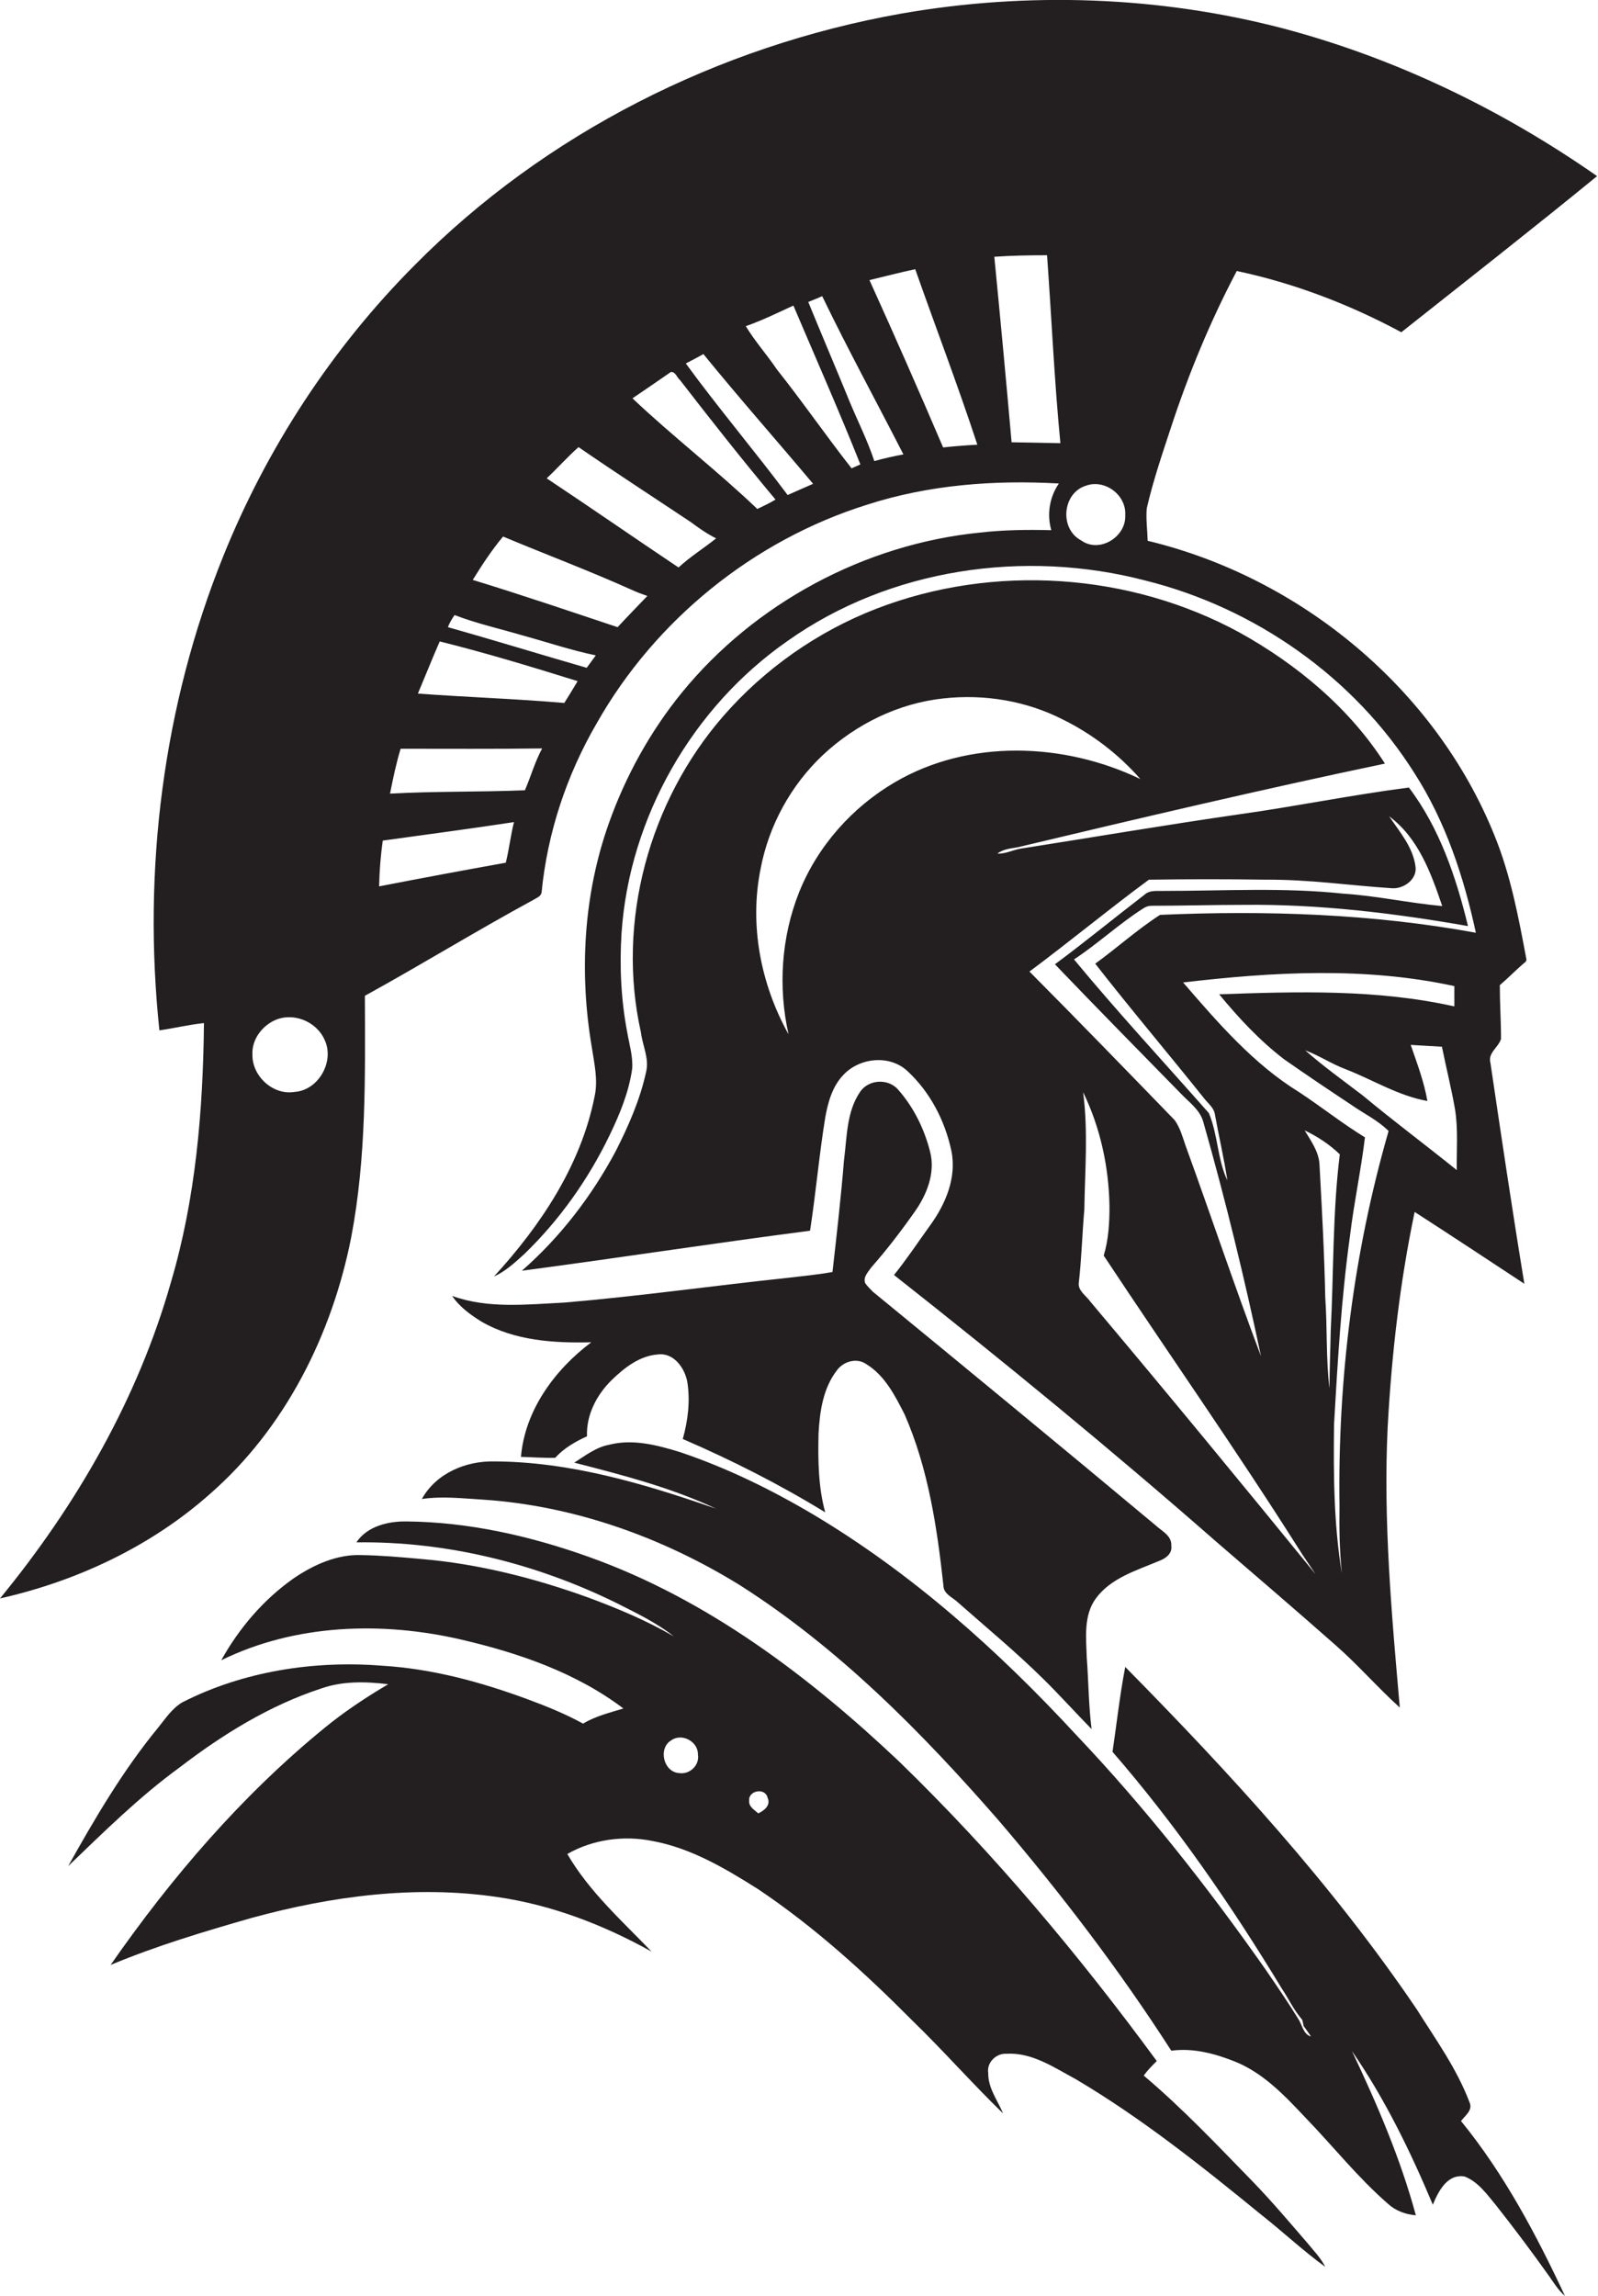
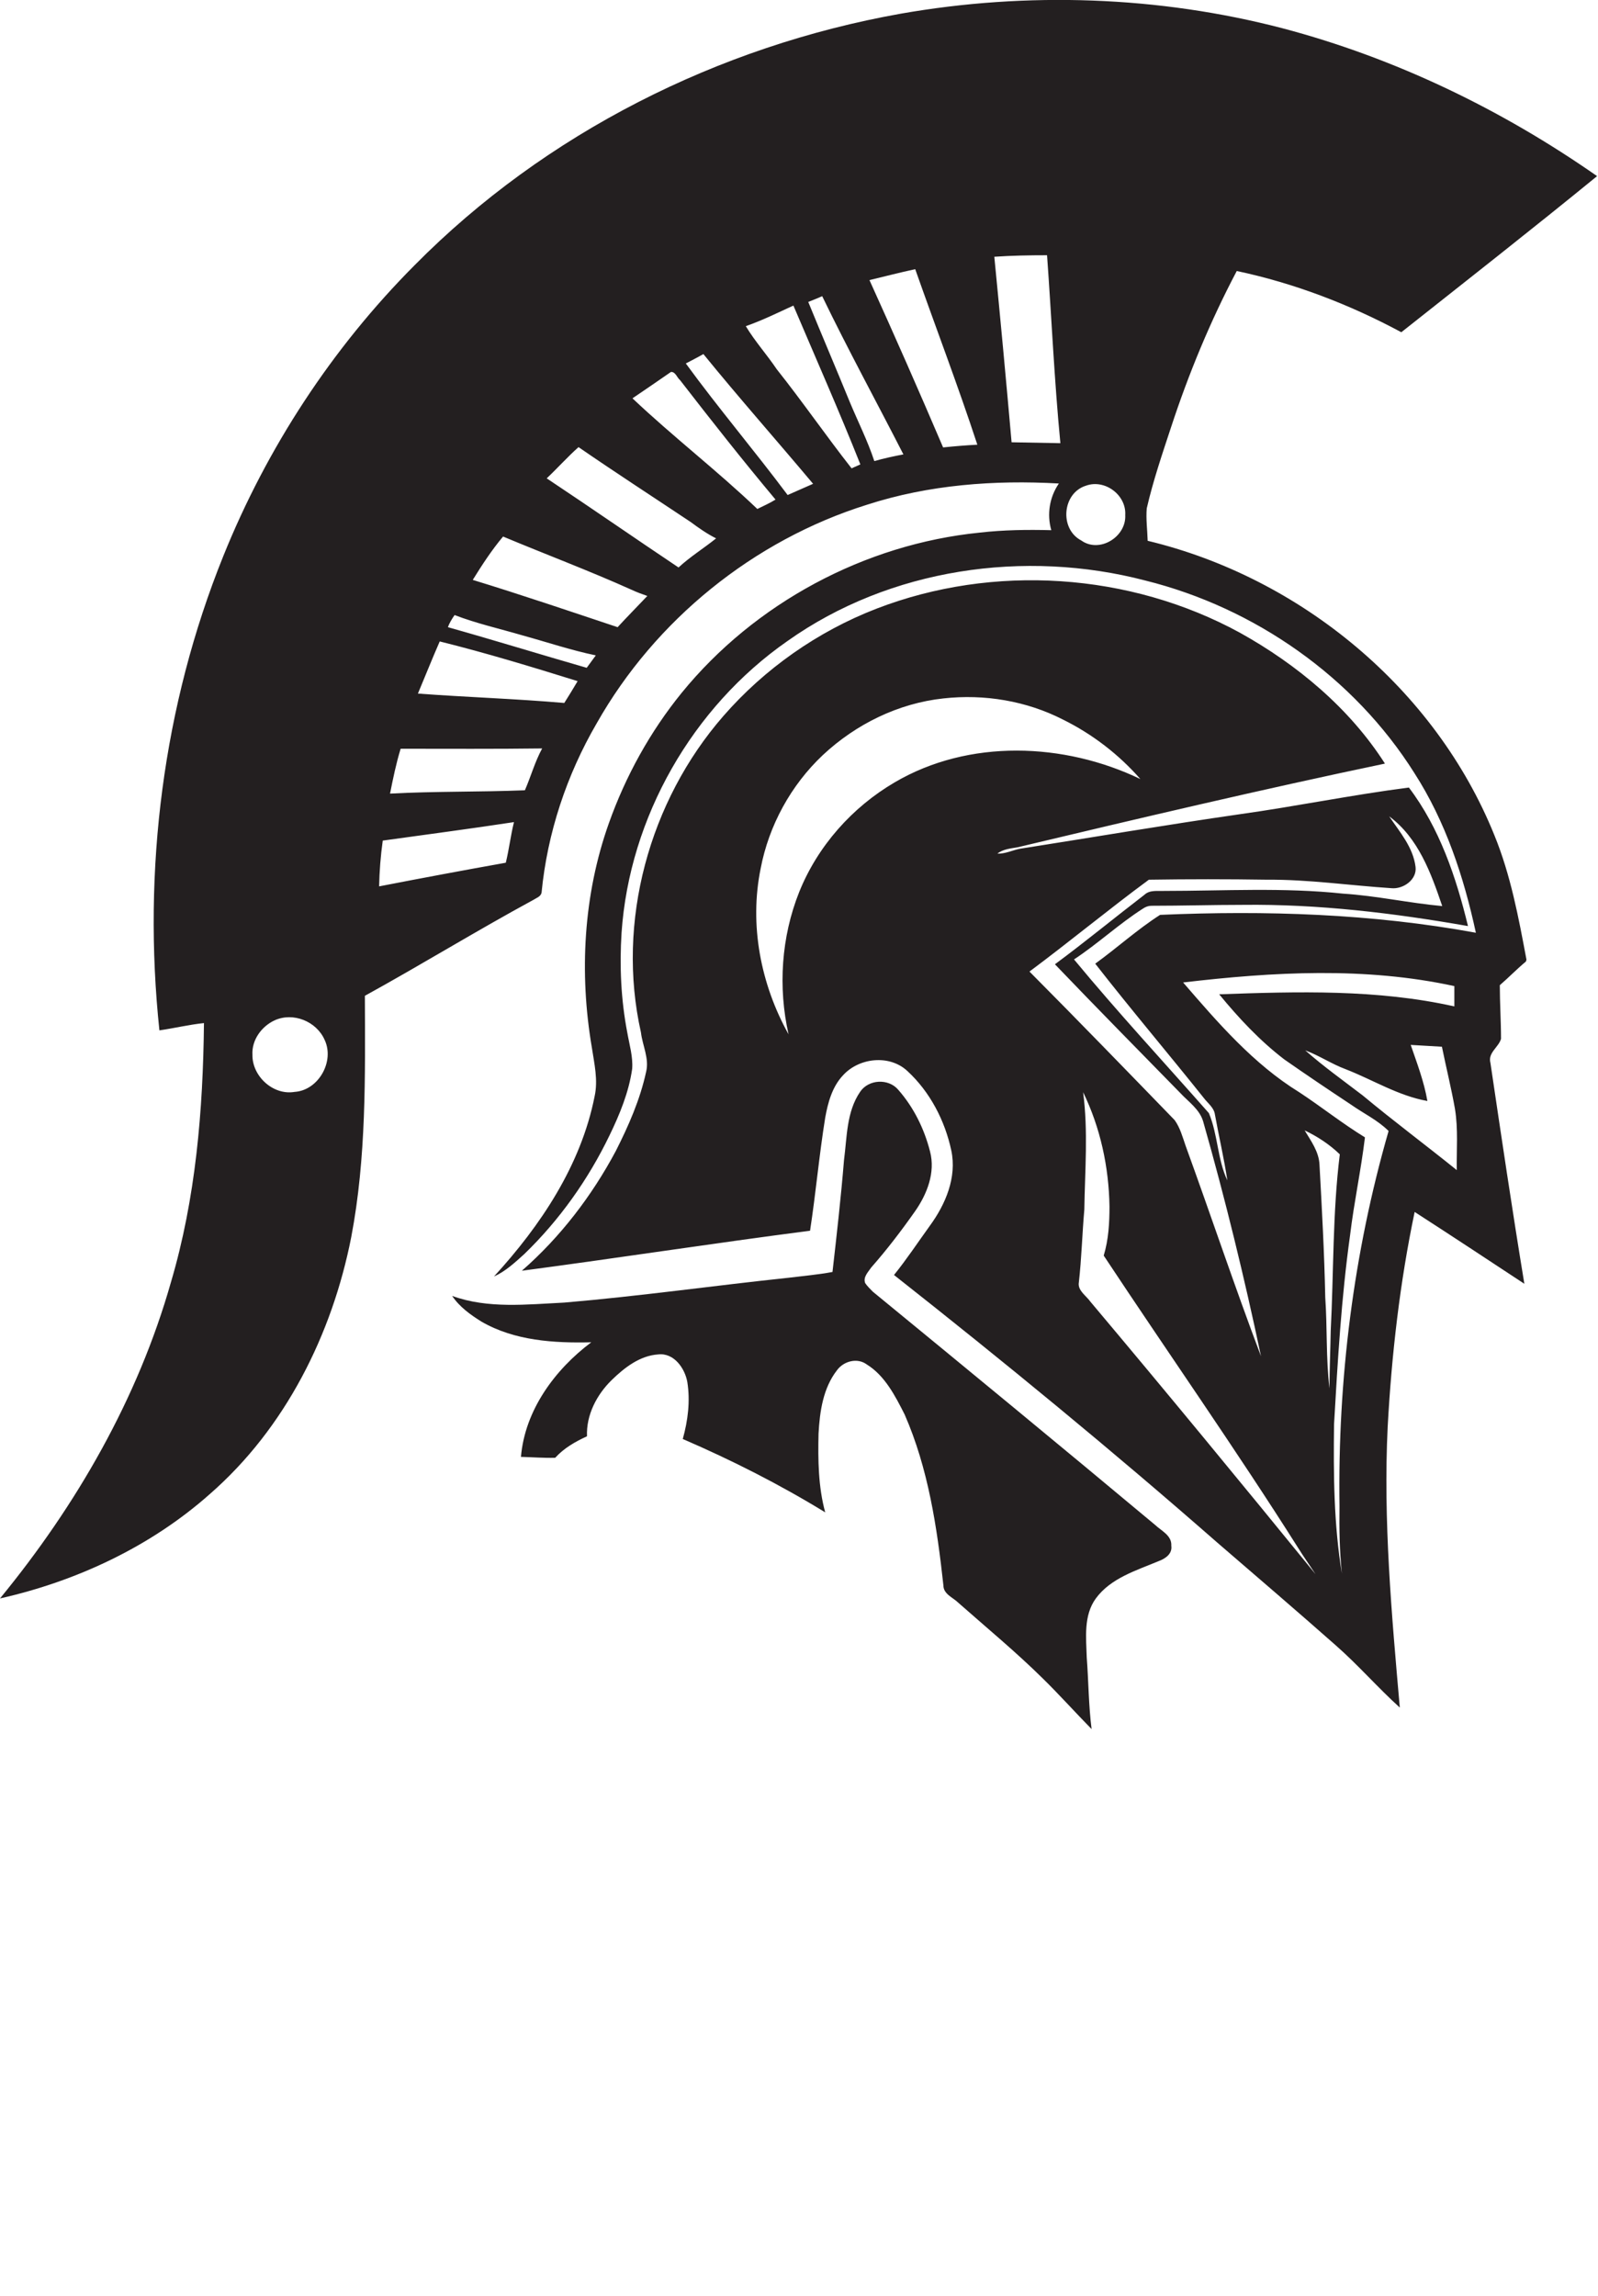
<svg xmlns="http://www.w3.org/2000/svg" version="1.1" id="Layer_1" x="0px" y="0px" viewBox="0 0 527.3 757.5" enable-background="new 0 0 527.3 757.5" xml:space="preserve">
  <g>
    <path fill="#231F20" d="M0,527.3c25.3-5.7,49.7-17.1,69.2-34.4c24.9-21.7,40.4-52.7,46.7-84.8c5-26.2,4.6-53,4.5-79.6   c18.7-10.3,36.9-21.5,55.7-31.7c0.9-0.6,2.3-1,2.6-2.3c1.9-19.7,8.3-38.9,18.2-55.9c19.3-34.1,51.8-60.4,89.2-72.1   c20.4-6.6,42-8.2,63.3-7c-3.1,4.5-4,10.2-2.5,15.4c-7.9-0.2-15.8-0.1-23.6,0.8c-38,3.8-74.3,23.3-98.4,52.9   c-10.4,12.8-18.5,27.5-24,43c-8.4,23.6-9.8,49.4-5.6,74c0.8,5.3,2.1,10.7,0.9,16.1c-4.5,22.7-17.8,42.6-33.2,59.4   c3.8-1.7,6.9-4.6,10-7.4c11.6-11.2,21.1-24.6,28.1-39.1c3.4-7,6.4-14.3,7.5-22c0.3-4-0.9-7.9-1.6-11.9c-2.1-10.9-2.6-22-1.9-33   c2.6-38.1,23.4-74.4,54.7-96.2c33.8-24,78.3-30.4,118.1-20c36.2,9,68.9,31.9,88.8,63.5c10.3,16,16.3,34.2,20.3,52.7   c-34.3-6.3-69.4-7.4-104.2-5.9c-7.5,4.8-14.2,10.9-21.4,16.1c11.7,15,24,29.5,35.9,44.4c1.3,1.7,3.3,3.1,3.6,5.4   c1.3,7.2,3,14.4,4.1,21.7c-3.3-6.9-3.1-15.1-6.1-22.2c-14.9-16.9-30.2-33.4-44.5-50.7c7.9-5.2,14.8-11.7,22.8-16.8   c0.9-0.6,1.8-0.9,2.8-0.9c10,0,20.1-0.3,30.1-0.3c24.9-0.3,49.8,2.7,74.3,7c-3.9-16.1-9.4-32.4-19.5-45.7   c-18.7,2.4-37.2,6.2-55.8,8.8c-24.3,3.5-48.4,7.6-72.6,11.4c-2.5,0.5-4.8,1.7-7.4,1.6c1.9-1.5,4.4-1.7,6.7-2.1   c40.3-9.6,80.6-19.1,121.2-27.6c-11.7-18.3-29-32.7-47.9-43.2c-36.3-19.8-81.3-22.8-119.9-7.9c-19.4,7.5-36.9,19.8-50.5,35.4   c-24.5,28.1-35.4,67.9-27.2,104.4c0.5,4.3,2.8,8.6,1.7,13c-2,9.2-5.8,17.8-10,26.1c-7.9,14.8-18.3,28.4-31,39.5   c31.7-4.2,63.4-9.1,95.1-13.2c1.9-12.4,3-24.9,5-37.3c0.9-5,2.3-10.2,5.9-14c5.3-5.8,15.3-6.9,21.2-1.4   c7.5,6.9,12.4,16.4,14.5,26.2c1.9,8.9-1.9,17.8-7.1,24.9c-3.9,5.4-7.6,11-11.8,16.2c36.3,28.6,72,57.9,106.7,88.3   c13.1,11.3,26.2,22.5,39.1,33.9c7.4,6.5,13.8,13.9,21.1,20.5c-2.7-30.8-5.5-61.7-4-92.6c1.3-23.8,4-47.5,8.9-70.9   c12.1,7.8,24.2,15.8,36.2,23.7c-4-24.3-7.6-48.6-11.2-72.9c-0.9-3.3,2.7-5.1,3.5-7.9c0-5.9-0.4-11.8-0.4-17.7   c2.9-2.5,5.6-5.3,8.6-7.8l0.2-0.6c-2.6-13.9-5.2-27.9-10.6-41.1c-19.5-48.3-64-85-114.4-97.1c-0.1-3.6-0.6-7.2-0.3-10.7   c2.1-9.1,5.1-17.9,8-26.7c5.8-17.7,13-35.1,21.7-51.6c18.9,4,37.2,11,54.3,20.2c21.6-17.1,43.3-34.1,64.6-51.5   c-31.5-22-66.7-39-103.9-48.8C382.4-1.3,339-2.8,297.3,4.5c-60.2,10.7-117.4,39.4-160.5,83c-27.2,27.3-48.7,60.2-63.1,95.9   C53.8,232.7,47,287,52.6,339.9c4.9-0.7,9.8-1.9,14.7-2.4c-0.3,28.8-2.7,57.8-10.9,85.5C45.5,461.4,25.2,496.6,0,527.3z    M295.2,258.1c-14,8.2-25.4,21-31.5,36.2c-5.9,14.8-7,31.4-3.5,46.9c-9.2-16.5-13-36.1-9.2-54.7c2.7-14.2,10-27.5,20.5-37.4   c10.9-10.2,24.9-17.1,39.8-18.7c13.5-1.5,27.4,0.8,39.5,7c9.7,4.8,18.4,11.5,25.5,19.6C351.1,244.9,319.7,243.7,295.2,258.1z    M379.1,290.2c13-0.2,26-0.2,39,0c13.7-0.1,27.3,1.9,41,2.8c3.9,0.4,8.5-2.8,8-7c-0.8-6.5-5.2-11.5-8.7-16.7   c9.6,7.1,13.8,18.7,17.5,29.6c-11-1-21.7-3.4-32.7-4.1c-19.6-2.1-39.4-0.9-59-0.9c-2.3,0.1-4.8-0.4-6.6,1.3   c-9.9,7.6-19.5,15.5-29.5,22.9c13.7,14.3,27.6,28.4,41.4,42.5c2.7,2.9,6.3,5.3,7.5,9.3c7.3,25.6,13.6,51.5,19.1,77.5   c-8.7-23-16.5-46.4-24.9-69.5c-1-2.9-1.8-5.9-3.6-8.4c-15.9-16.4-31.8-32.8-47.9-49C353,310.6,365.8,300,379.1,290.2z M359.8,429.4   c-1.4-2-4.3-3.7-3.8-6.4c0.9-8,1.1-16,1.8-24c0.2-12.9,1.3-25.9-0.4-38.7c5.7,11.7,8.5,24.7,8.7,37.7c0,5.4-0.3,10.9-1.9,16.2   c21.3,32.2,43.5,63.8,64.2,96.5c1.8,2.9,3.8,5.7,5.7,8.6C409.5,489.1,384.8,459.1,359.8,429.4z M438.7,458c-1.2-10-0.7-20-1.4-30   c-0.3-14.6-1.1-29.2-1.9-43.8c-0.2-4.3-2.8-7.8-4.9-11.3c4.2,2,8.2,4.6,11.6,7.9c-2.4,19.3-2,38.9-3,58.3   C439,445.3,438.7,451.6,438.7,458z M442,496.9c-0.1,7.4,0,14.8,0.8,22.2c-2.7-16.2-2.8-32.8-2.6-49.2c1.2-20.9,2.4-41.7,5.3-62.5   c1.3-10.8,3.6-21.4,4.9-32.2c-7.5-4.6-14.4-10.1-21.7-14.9c-15.1-9.3-26.8-22.9-38.3-36.2c29.7-3.5,60.1-5.2,89.5,1.2   c0,2.2,0,4.5,0,6.7c-25.5-5.7-51.7-4.9-77.6-4c6.4,7.8,13.4,15.3,21.5,21.5c7.3,5.1,14.6,10,22,14.9c4.1,2.9,8.8,5.1,12.4,8.7   C446.6,413.3,441.4,455.2,442,496.9z M480.7,386c-10.3-8.3-20.9-16.2-31-24.6c-6.4-4.9-13-9.6-19-14.9c4.6,1.7,8.7,4.5,13.3,6.2   c9,3.5,17.4,8.8,27,10.5c-1.1-6.4-3.4-12.4-5.5-18.5c3.4,0.2,6.8,0.4,10.3,0.6c1.4,6.9,3.1,13.7,4.3,20.5   C481.2,372.5,480.6,379.3,480.7,386z M358.4,160.2c6.2-2.2,13.3,3.1,12.9,9.7c0.4,7.2-8.5,12.7-14.5,8.4   C349.5,174.5,350.5,162.6,358.4,160.2z M345.5,84.2c1.5,20.7,2.4,41.4,4.4,62c-5.4-0.1-10.7-0.2-16.1-0.3   c-1.8-20.4-3.7-40.8-5.7-61.2C333.9,84.3,339.7,84.2,345.5,84.2z M302,88.8c6.8,19.3,14.1,38.4,20.5,57.9   c-3.8,0.2-7.5,0.5-11.3,0.9c-7.9-18.5-16-36.9-24.3-55.2C291.9,91.2,296.9,89.9,302,88.8z M271.3,97.7   c8.5,17.6,17.9,34.8,26.8,52.2c-3.2,0.6-6.4,1.3-9.6,2.2c-2.2-6.7-5.4-13-8.1-19.5c-4.5-11-9.2-22-13.7-33   C268.2,99,269.8,98.4,271.3,97.7z M261.8,100.8c7.4,17.4,15.1,34.8,22.1,52.4c-0.7,0.3-2.2,1-2.9,1.3c-8.4-10.7-16.2-22-24.7-32.7   c-3.3-4.9-7.2-9.2-10.2-14.2C251.5,105.7,256.6,103.2,261.8,100.8z M232.1,116.8c11.8,14.5,24.2,28.5,36.2,42.8   c-2.8,1.2-5.6,2.5-8.4,3.7c-11-14.7-22.8-28.6-33.6-43.4C228.2,118.9,230.2,117.9,232.1,116.8z M221.4,122.7c1.5-0.1,2,1.9,3,2.7   c10.3,13.3,20.7,26.5,31.5,39.4c-1.9,1.2-4,2.1-6,3.1c-13.3-12.7-27.9-23.9-41.2-36.5C213,128.5,217.2,125.6,221.4,122.7z    M190.9,147.5c12.2,8.4,24.7,16.5,37,24.7c2.7,2,5.4,3.9,8.4,5.4c-4.1,3.3-8.5,6-12.4,9.6c-14.5-9.7-28.9-19.7-43.5-29.4   C184,154.4,187.3,150.7,190.9,147.5z M166,177c14.1,5.9,28.5,11.3,42.5,17.6c1.7,0.8,3.4,1.4,5.1,2c-3.3,3.5-6.6,6.8-9.8,10.3   c-15.9-5.3-31.8-10.7-47.8-15.6C159.1,186.3,162.3,181.4,166,177z M150,202.9c7.3,2.8,14.9,4.5,22.4,6.7c8,2.2,16,4.9,24.2,6.6   c-1,1.4-2,2.7-3,4.1c-15.3-4.4-30.5-9.1-45.8-13.4C148.3,205.5,149.1,204.2,150,202.9z M145.1,211.6c15.3,3.8,30.4,8.4,45.5,13.1   c-1.4,2.4-2.9,4.8-4.4,7.2c-16.1-1.4-32.2-1.9-48.3-3.1C140.3,223.1,142.6,217.3,145.1,211.6z M132.2,247c15.6,0,31.2,0.1,46.7-0.1   c-2.4,4.4-3.7,9.2-5.7,13.8c-14.8,0.6-29.7,0.3-44.5,1.1C129.7,256.8,130.7,251.9,132.2,247z M126.3,277.3   c14.4-2,28.9-3.9,43.3-6.1c-1.1,4.4-1.6,8.9-2.7,13.4c-14,2.5-27.9,5.1-41.8,7.8C125.2,287.4,125.6,282.3,126.3,277.3z M90.6,336.6   c6.1-2.8,13.8,0.3,16.5,6.4c3.4,7.1-2,16.7-9.9,17.2c-7.1,1.2-14-5.2-13.9-12.2C83,343.1,86.3,338.6,90.6,336.6z" />
    <path fill="#231F20" d="M382.3,515c2.2-0.8,4.6-2.4,4.2-5.1c0.2-3.4-3.3-4.9-5.4-6.9c-30.9-25.8-62-51.4-93.1-76.9   c-0.9-0.9-1.8-1.8-2.5-2.8c-0.8-2,1-3.7,2-5.2c5.2-5.9,10-12.2,14.5-18.6c3.9-5.6,6.7-12.7,4.9-19.6c-1.9-7.5-5.4-14.6-10.5-20.4   c-3.2-3.8-9.8-3.5-12.6,0.7c-4.5,6.6-4.3,14.9-5.3,22.5c-1,12.3-2.4,24.6-3.8,36.9c-4.8,0.9-9.6,1.3-14.4,1.9   c-24.7,2.6-49.3,6.1-74.1,8.2c-12.3,0.6-25.2,2.1-37-2.2c2.4,3.6,6,6.2,9.7,8.5c10.9,6.3,23.9,7.1,36.2,6.8   c-12,9-21.9,22.4-23.2,37.8c3.8,0.1,7.5,0.4,11.3,0.3c2.9-3.2,6.6-5.3,10.5-7.1c-0.3-7,3.2-13.7,8.1-18.5c4.2-4.1,9.3-8.1,15.4-8.5   c5.2-0.6,8.8,4.6,9.6,9.1c1,6.3,0.2,12.7-1.5,18.8c16.2,7,32,15,47,24.2c-2.3-8.4-2.4-17.3-2.2-26c0.4-7.3,1.5-15,6.1-20.9   c2.2-3,6.7-4.2,9.8-1.9c6,3.7,9.4,10.4,12.5,16.5c7.8,17.8,10.7,37.2,12.8,56.4c0,2.9,3.2,4,4.9,5.7c9.4,8.3,19.1,16.3,28,25.1   c5.5,5.4,10.6,11.1,16,16.6c-1-7.8-1-15.8-1.6-23.6c-0.2-6.5-1.1-13.9,3-19.5C366.5,520.6,374.9,518.1,382.3,515z" />
-     <path fill="#231F20" d="M484.9,693.5c-4.2-11.1-11.2-20.8-17.5-30.8c-27.8-41-61.4-77.6-96.1-112.8c-1.8,9.3-2.8,18.6-4.2,28   c21,24.2,39.2,50.6,55.8,78c2.3,3.4,4,7.2,6.8,10.4c0.1,0.5,0.4,1.5,0.5,2.1c0.8,1.1,1.6,2.2,2.4,3.4c-2.6-0.7-2.9-3.9-4.2-5.8   c-3.4-5.5-7.1-10.9-10.8-16.3c-19.1-27.2-39.7-53.4-62.6-77.5c-25.6-27.7-54-53.1-86.5-72.5c-14-8.3-28.7-15.5-44.2-20.7   c-7.5-2.3-15.5-4.4-23.3-2.4c-4.3,0.8-7.9,3.6-11.5,5.9c15.9,4.1,31.9,8.2,46.8,15.2c-23.6-8.2-48-15.5-73.2-15.6   c-9.4-0.2-19.2,3.9-23.9,12.4c6.7-1,13.4-0.2,20.1,0.2c30.1,2,59.2,12.4,84.8,28.2c32.7,20.8,60.1,48.6,85.4,77.6   c20.6,24.1,39.9,49.4,57,76c7.3-1,14.6,1,21.3,3.7c9.2,3.8,16.1,11.1,22.8,18.2c9.2,9.5,17.4,19.9,27.4,28.6   c2.5,2.3,5.8,3.5,9.2,3.8c-5.1-18.8-12.8-36.7-21.1-54.2c10.9,15.8,19.3,33.1,26.7,50.7c1.8-4.4,4.8-10.3,10.5-9.3   c4.4,1.7,7.3,5.8,10.2,9.3c6.1,7.7,12,15.6,17.7,23.6c1.6,2.3,3.1,4.7,5.2,6.5c-9.5-20.3-20.1-40.3-34.3-57.7   C483.4,697.9,486.1,696.2,484.9,693.5z" />
-     <path fill="#231F20" d="M413.4,719.7c-11.7-12-23.2-24.2-36-35c1.3-1.8,2.8-3.3,4.3-4.8c-25.7-35-53.7-68.4-84.9-98.7   c-29.8-28.2-63.5-53.7-102.5-67.6c-19.3-6.9-39.6-11.5-60.1-11.7c-6-0.1-13,1.5-16.6,6.9c29.6-0.4,59.1,6.9,85.6,19.9   c6.5,3.3,13.3,6.5,19.1,11.1c-8.9-5.2-18.5-9.2-28.2-12.8c-17.7-6.4-36.2-11.1-55-12.7c-6.6-0.6-13.3-1.2-19.9-1.3   c-8-0.3-15.7,3.2-22.2,7.6c-10,7-18.1,16.5-24,27.1c24.4-12,53.1-12.9,79.3-6.8c18.9,4.4,37.8,10.9,53.4,22.7   c-4.5,1.4-9.2,2.5-13.3,5c-5.8-3.2-12-5.7-18.2-8c-15.4-5.7-31.5-10.1-48-11.1c-22.6-1.8-45.9,1.8-66.1,12.1   c-3.3,2-5.5,5.3-7.9,8.3c-11.6,14.1-20.8,29.8-29.7,45.7c11.8-11.3,23.5-22.9,36.7-32.5c14.2-10.9,29.7-20.5,46.8-26.1   c7.1-2.5,14.7-2.3,22.1-1.4c-7.3,4.3-14.4,9-21,14.4c-27.3,22.3-50.5,49.3-70.6,78.2c15.1-6.3,30.8-11,46.5-15.5   c26.3-7.2,54-10.9,81.1-6.9c18,2.6,35.1,9.2,50.9,18c-9.8-10.2-20.6-19.8-27.8-32.2c8.4-4.8,18.6-6.2,28-4.3   c12.7,2.3,24,9,34.8,15.8c18.7,12.5,35.4,27.7,51.2,43.6c10.2,9.9,19.6,20.6,29.8,30.5c-1.8-4.3-5-8.4-4.9-13.3   c-0.6-3.5,2.6-6.6,6-6.4c8.5-0.5,15.8,4.6,22.9,8.4c21.8,12.9,41.7,28.8,61.3,44.8c7.1,5.6,13.7,11.8,21,17.1c-1.5-3-3.9-5.4-6-8   C425.5,733.1,419.7,726.2,413.4,719.7z M224,584.9c-5.1-0.4-6.9-8.2-2.5-10.8c3.5-2.5,8.9,0.4,8.8,4.7   C230.9,582.4,227.5,585.5,224,584.9z M250.2,598.2c-1.3-1.2-3.2-2.2-3-4.2c-0.3-3.4,5.4-4.4,6.1-0.9   C254.4,595.5,252.2,597.3,250.2,598.2z" />
  </g>
</svg>